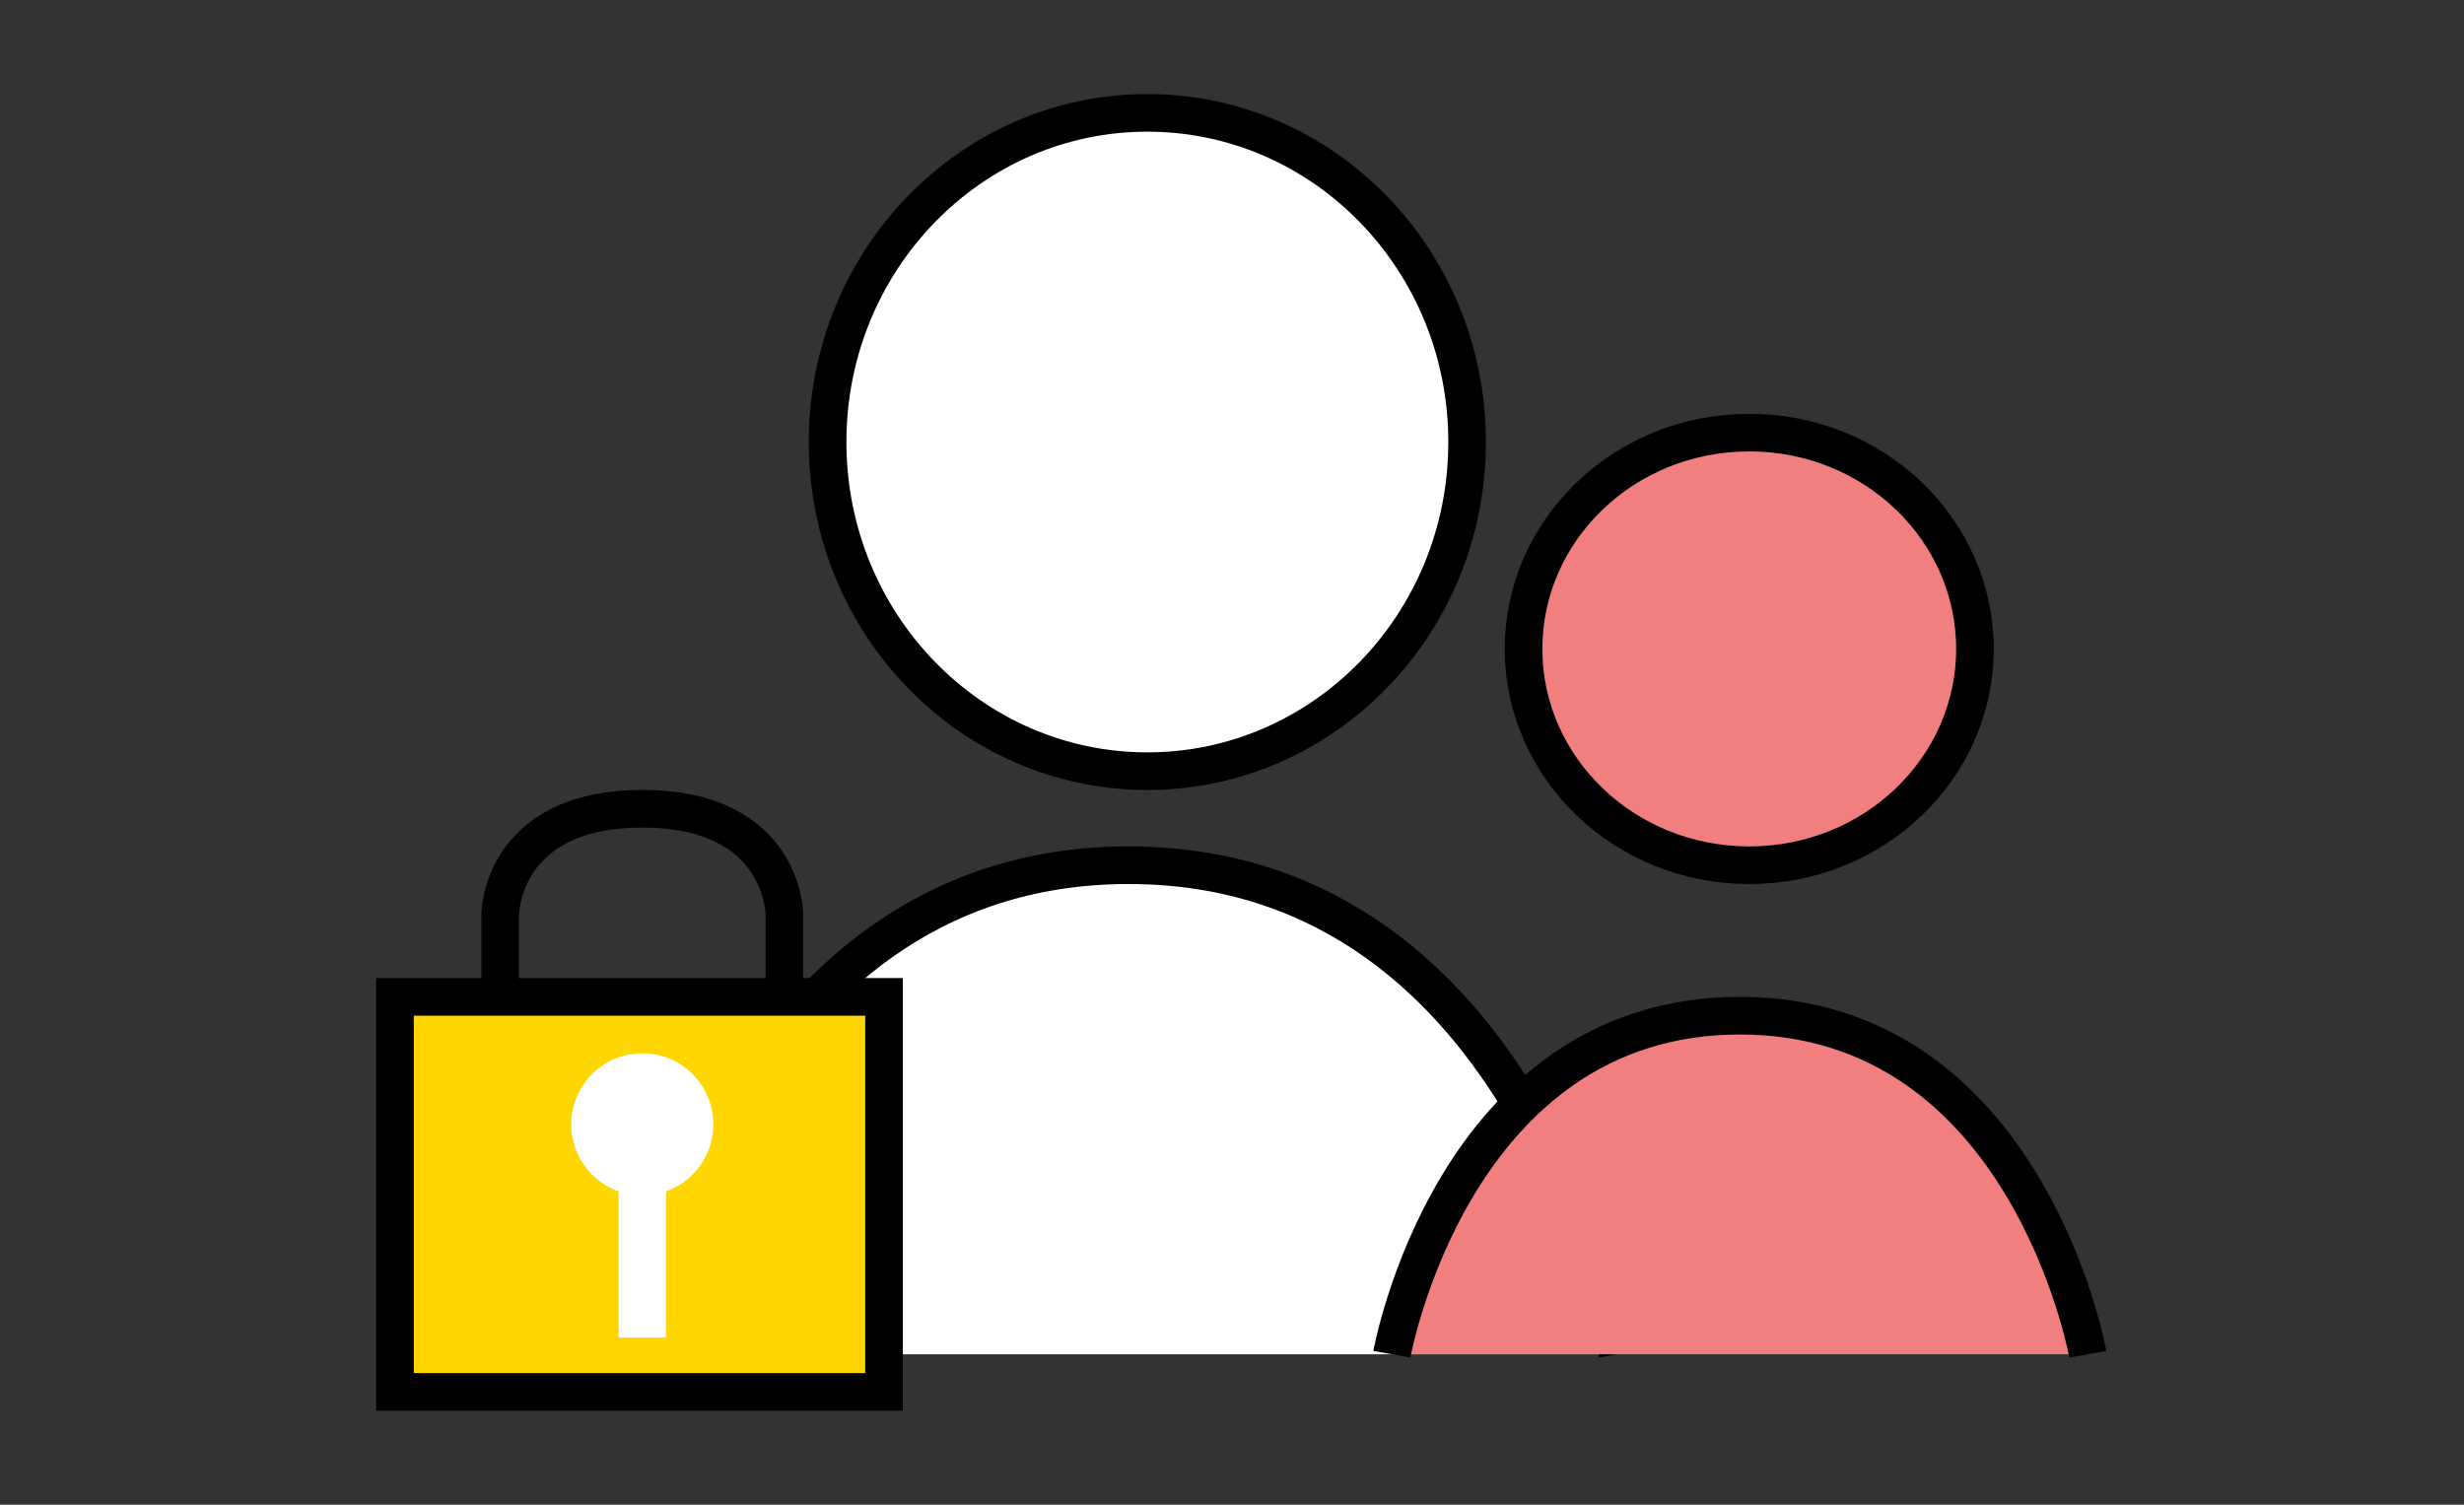
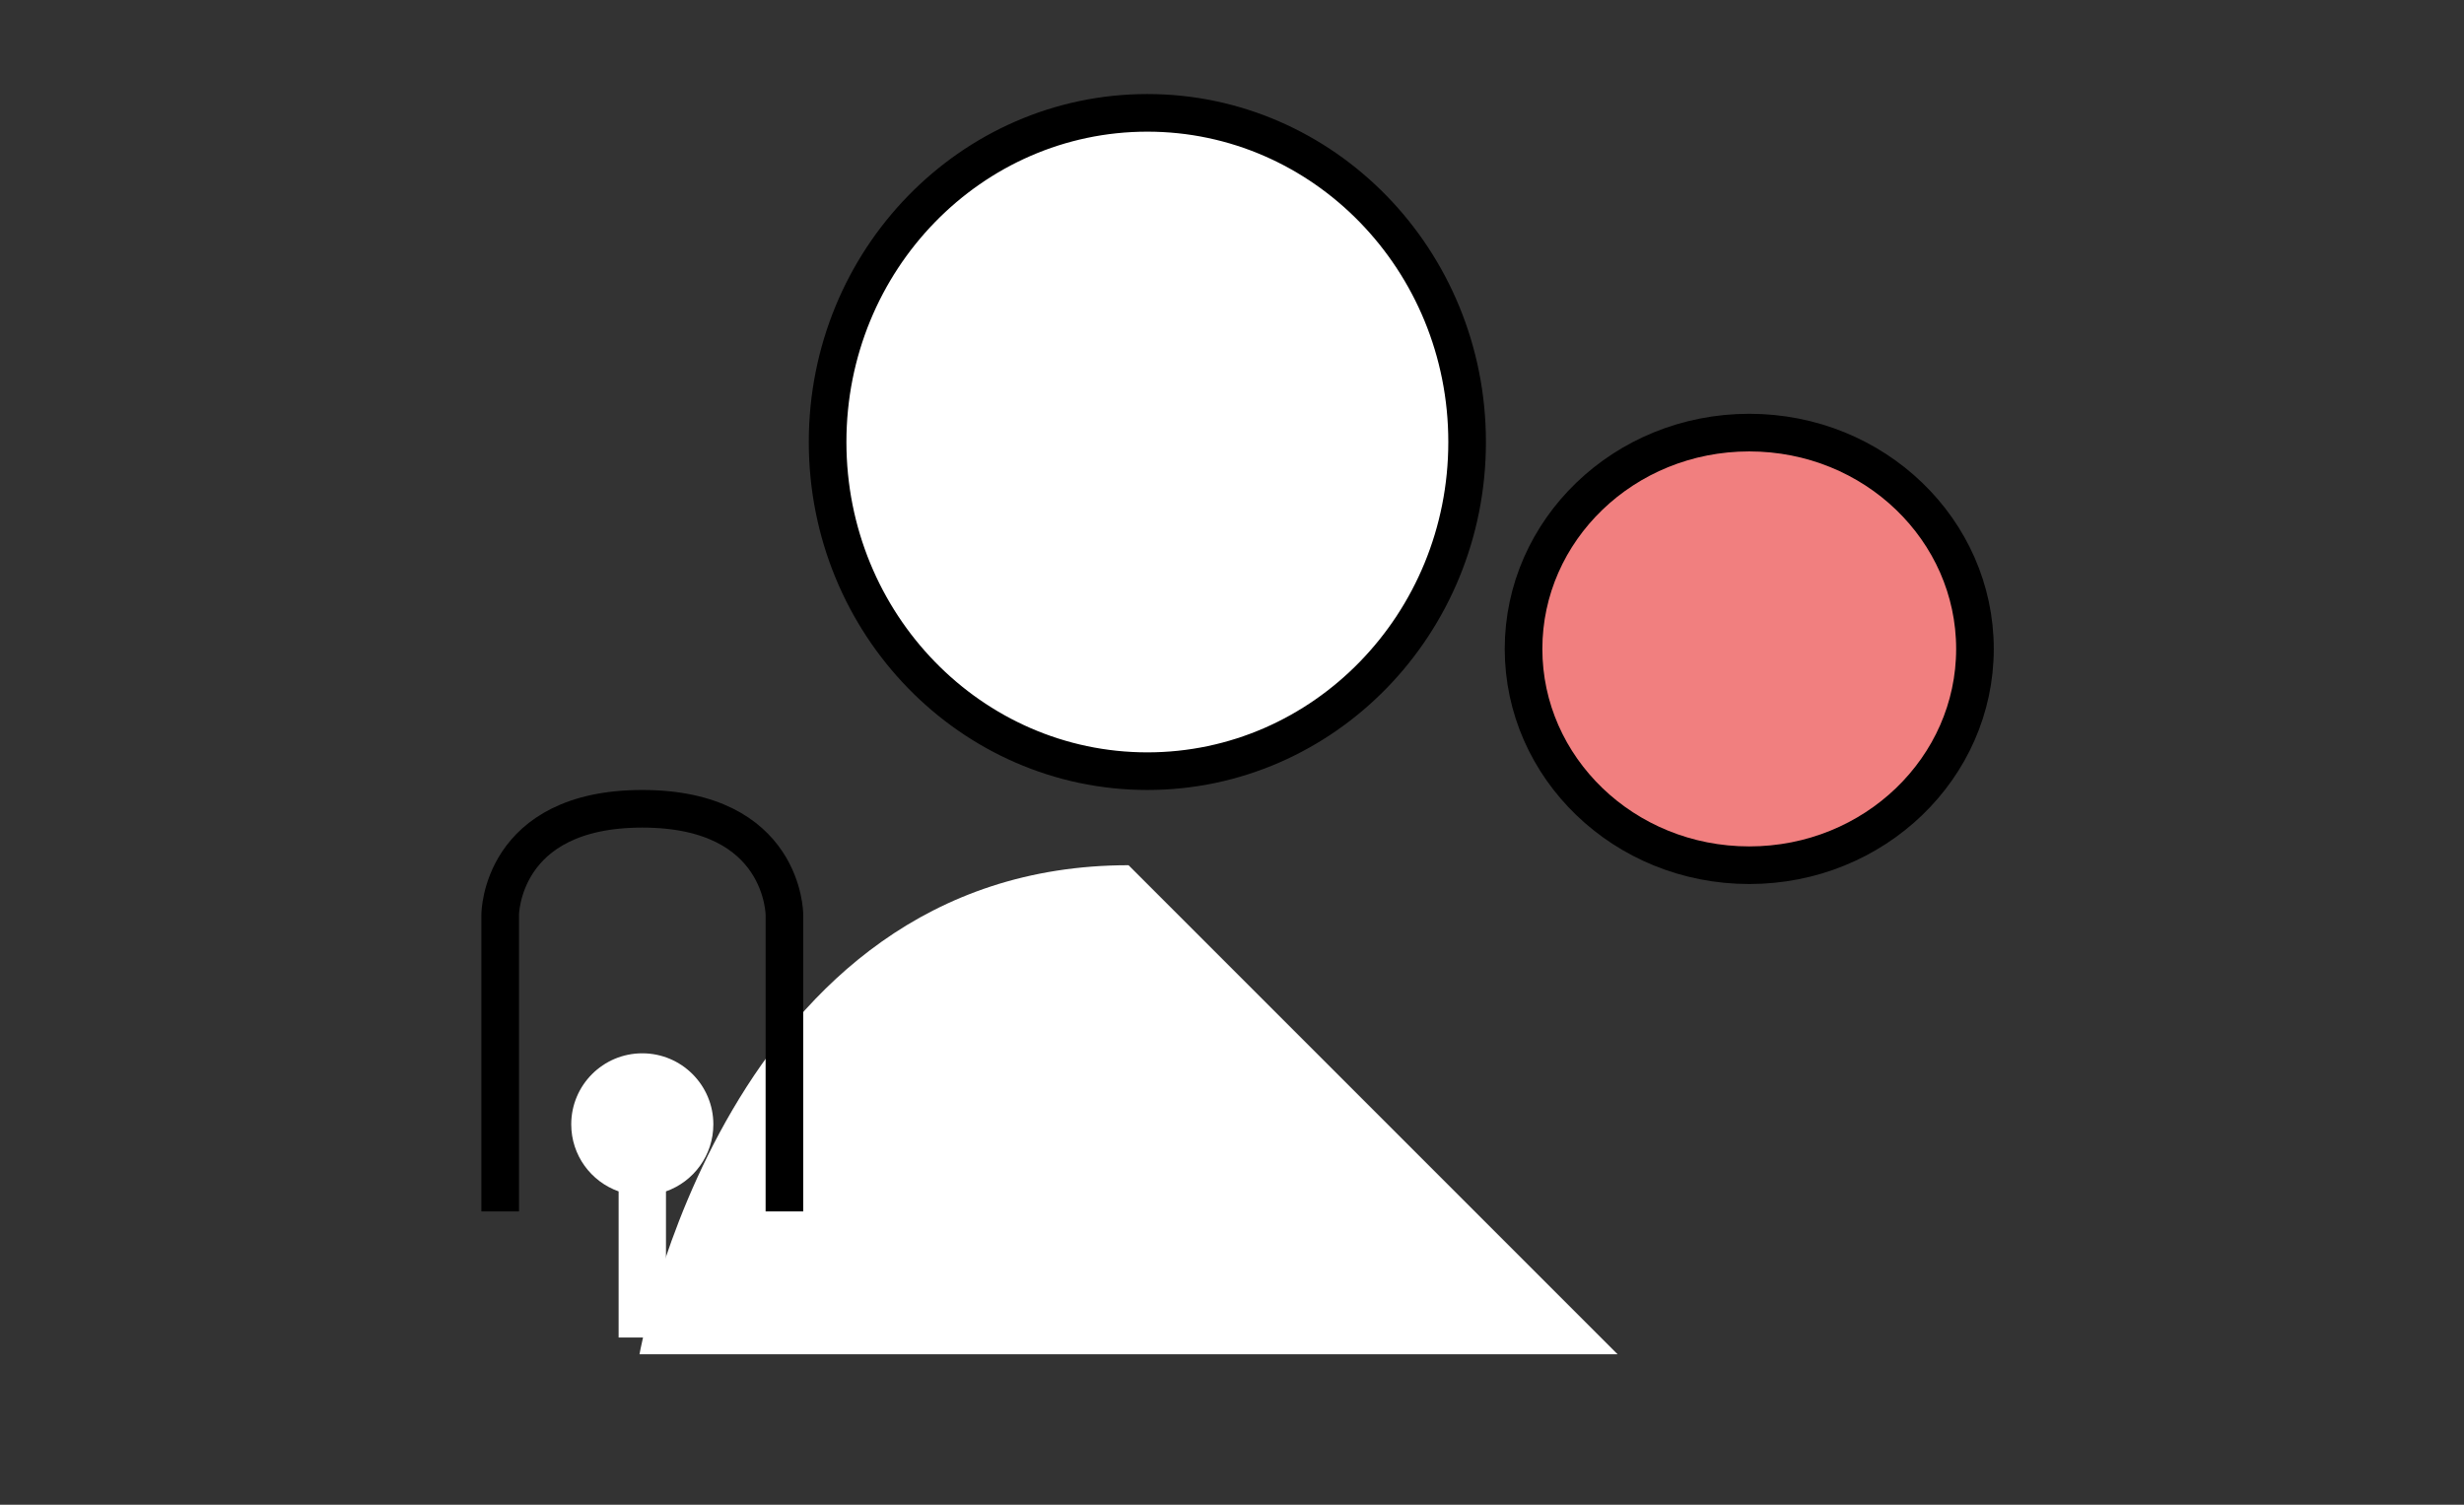
<svg xmlns="http://www.w3.org/2000/svg" width="131" height="80" viewBox="0 0 131 80" fill="none">
  <rect x="0" y="0" width="131" height="80" fill="#333333" stroke="none" />
-   <path d="M60 46C38.522 46 34 72 34 72H86C86 72 81.478 46 60 46Z" fill="white" />
+   <path d="M60 46C38.522 46 34 72 34 72H86Z" fill="white" />
  <path d="M78 23.5C78 33.191 70.363 41 61 41C51.637 41 44 33.191 44 23.5C44 13.809 51.637 6 61 6C70.363 6 78 13.809 78 23.5Z" fill="white" stroke="black" stroke-width="2" />
-   <path d="M34 72C34 72 38.522 46 60 46C81.478 46 86 72 86 72" stroke="black" stroke-width="2" />
-   <path d="M92.5 54C77.217 54 74 72 74 72H111C111 72 107.783 54 92.5 54Z" fill="#F17F7F" />
  <path d="M105 34.5C105 40.815 99.665 46 93 46C86.335 46 81 40.815 81 34.5C81 28.185 86.335 23 93 23C99.665 23 105 28.185 105 34.5Z" fill="#F17F7F" stroke="black" stroke-width="2" />
-   <path d="M74 72C74 72 77.217 54 92.5 54C107.783 54 111 72 111 72" stroke="black" stroke-width="2" />
  <path d="M26.593 64.407V48.633C26.593 48.633 26.593 43 34.148 43C41.704 43 41.704 48.633 41.704 48.633V64.407" stroke="black" stroke-width="2" />
-   <rect x="21" y="53" width="26" height="21" fill="#FFD600" stroke="black" stroke-width="2" />
  <path fill-rule="evenodd" clip-rule="evenodd" d="M35.407 63.341C36.875 62.822 37.926 61.423 37.926 59.778C37.926 57.691 36.234 56 34.148 56C32.062 56 30.37 57.691 30.37 59.778C30.37 61.423 31.422 62.822 32.889 63.341V71.111H35.407V63.341Z" fill="white" />
</svg>